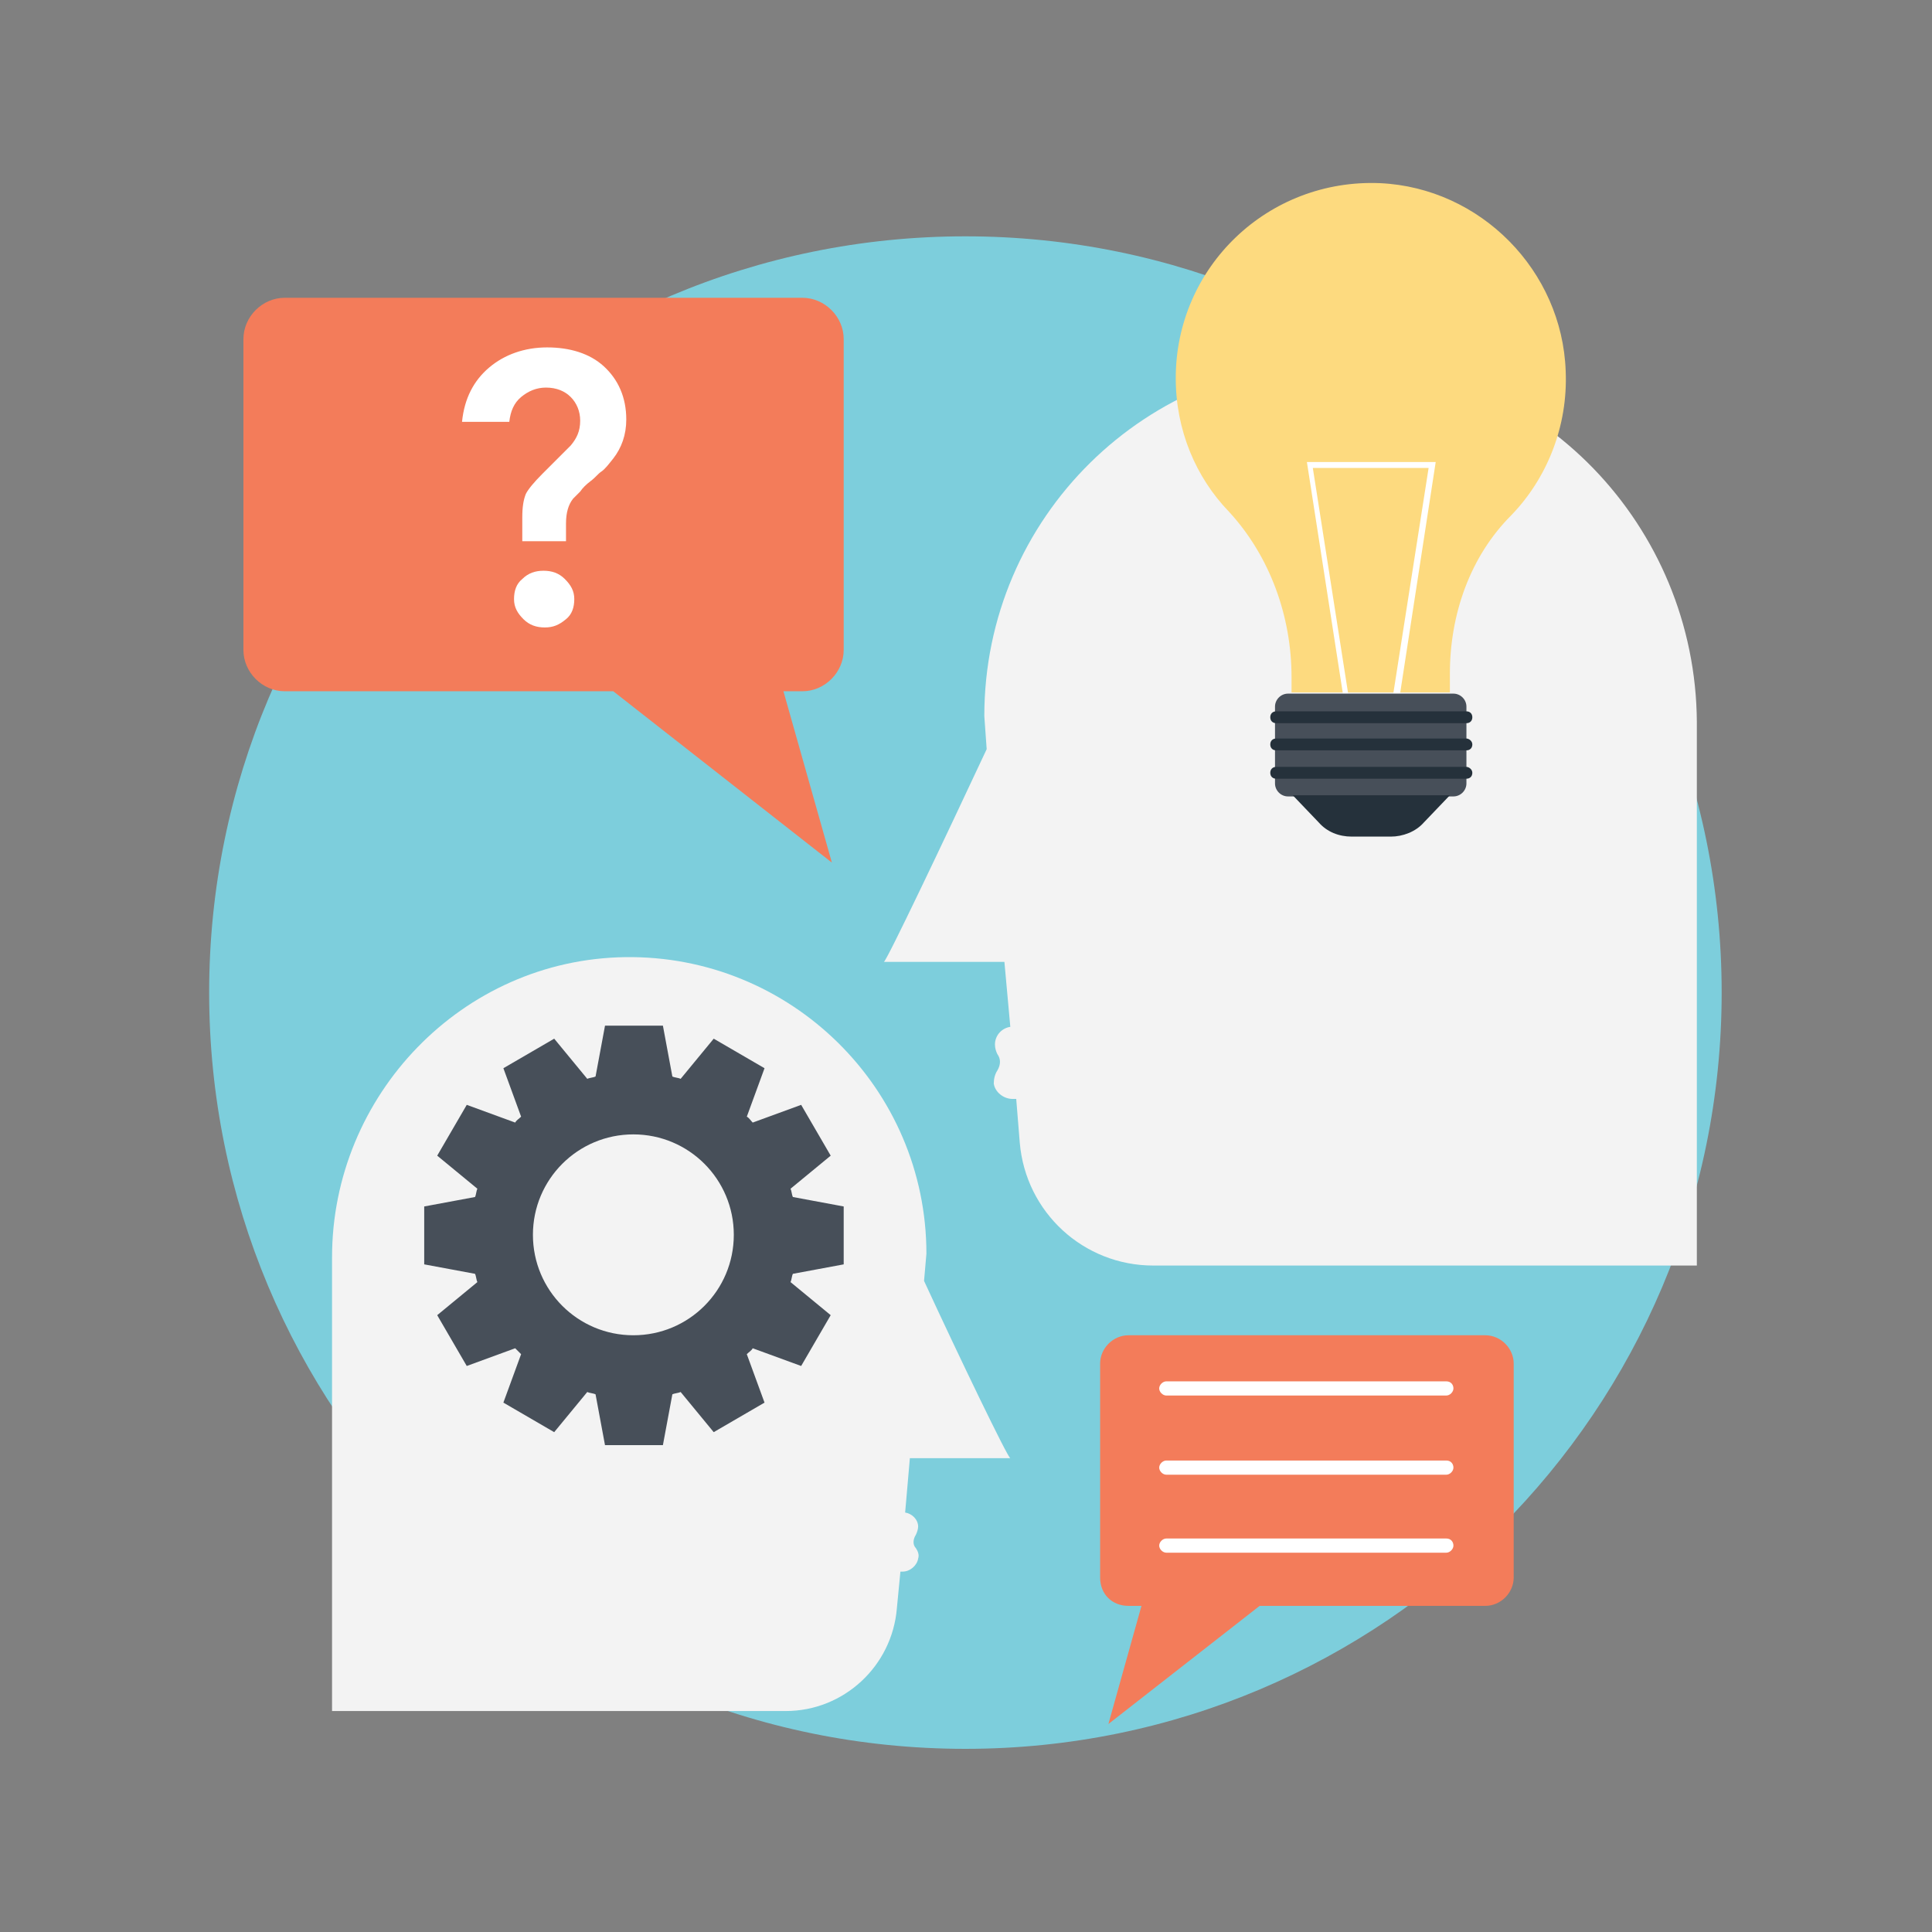
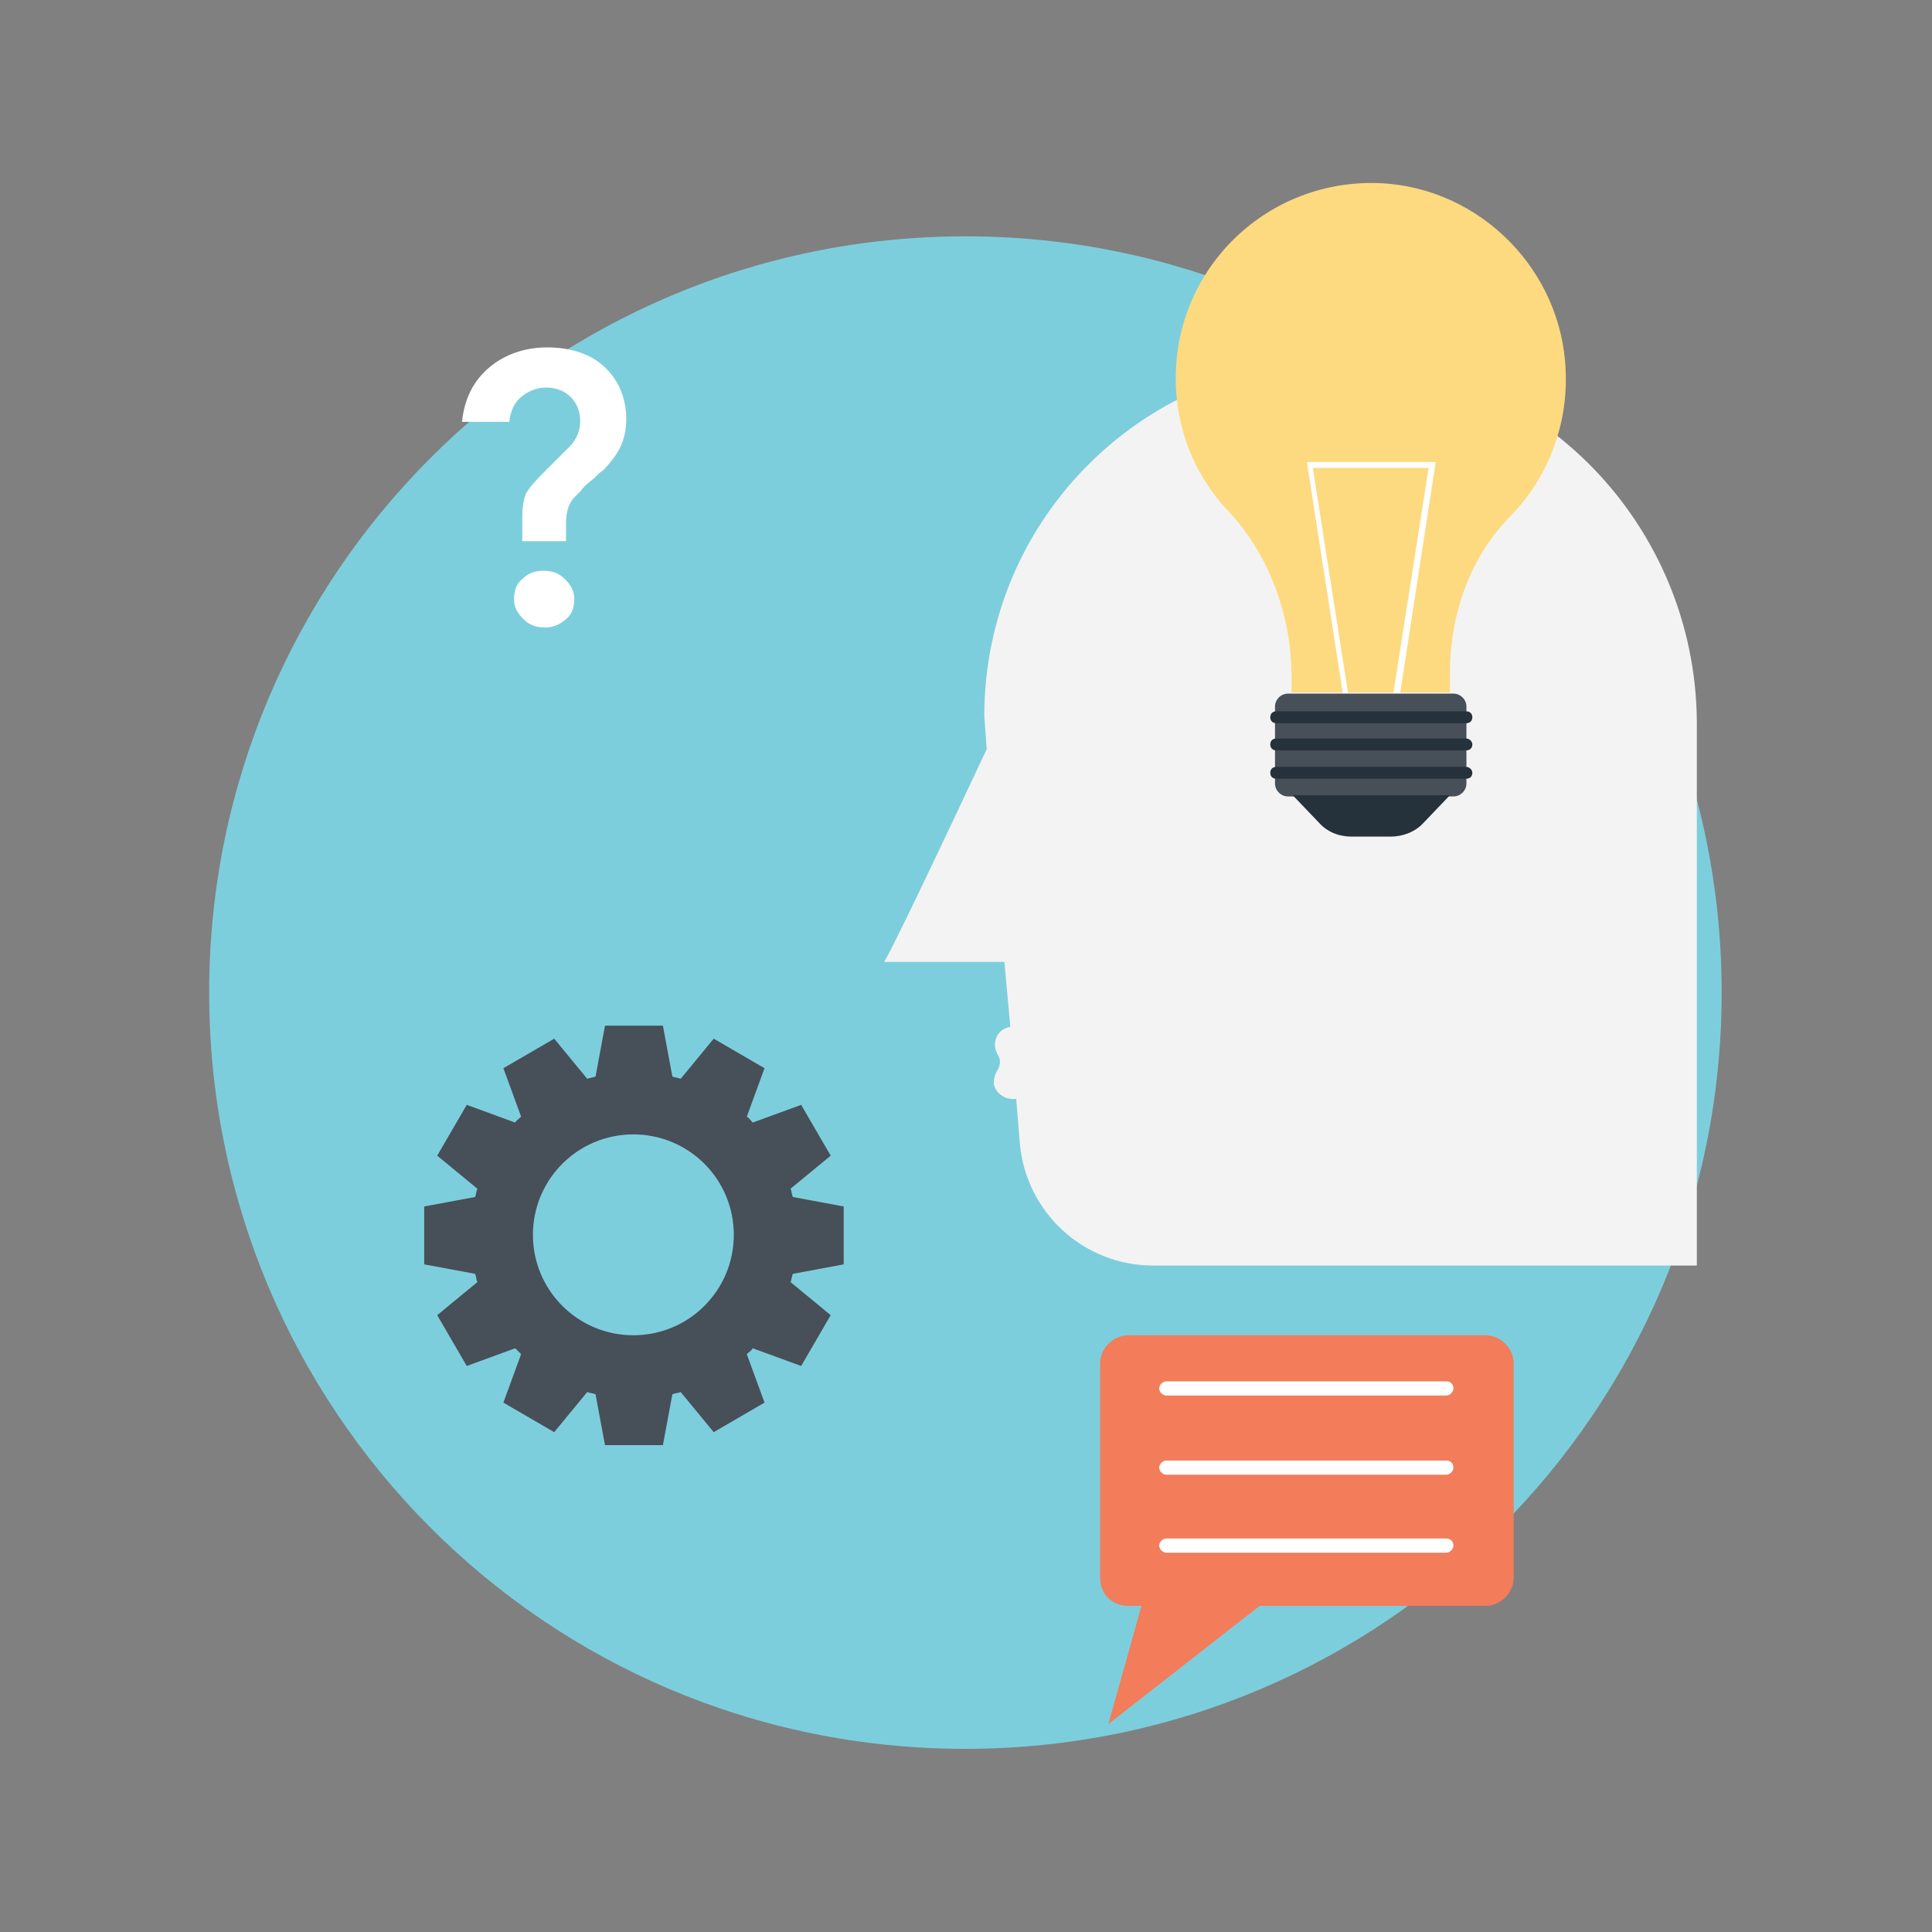
<svg xmlns="http://www.w3.org/2000/svg" version="1.1" id="Layer_1" x="0px" y="0px" viewBox="0 0 163.5 163.5" style="enable-background:new 0 0 163.5 163.5;" xml:space="preserve">
  <rect x="0" y="0" width="163.5" height="163.5" fill="#808080" stroke="none" />
  <style type="text/css">
	.st0{fill:#FDDA7F;}
	.st1{fill:#F3F3F3;}
	.st2{fill:#474F59;}
	.st3{fill:#DB674C;}
	.st4{fill:#DAD9D8;}
	.st5{fill:#7DCEDC;}
	.st6{fill:#F37C5A;}
	.st7{fill:#FFFFFF;}
	.st8{fill:#25313B;}
	.st9{fill:#F6BB53;}
	.st10{fill:#55C5CA;}
	.st11{fill:#010101;}
	.st12{fill:#3C434A;}
	.st13{fill:#231F20;}
	.st14{fill:#F7F8F8;}
	.st15{fill:#E8745E;}
	.st16{fill:#3F464D;}
	.st17{fill:#202A31;}
	.st18{fill:#404850;}
	.st19{fill:none;}
	.st20{fill:#1E282E;}
	.st21{fill:#1C262E;}
	.st22{fill:#E7E7E7;}
	.st23{fill:#222C33;}
	.st24{fill:#58BFBF;}
	.st25{fill:none;stroke:#474F59;stroke-width:0.1;stroke-miterlimit:10;}
</style>
  <g>
    <g>
      <g>
        <path class="st5" d="M17.7,84c0,35.1,28.3,64,64,64c35.4,0,64-28.7,64-64c0-35.4-28.7-64-64-64C46.3,20,17.7,48.7,17.7,84z" />
      </g>
    </g>
    <g>
      <g>
        <path class="st1" d="M113.8,30.5C97,30.3,83.3,43.8,83.3,60.6l0.2,2.8c-3.6,7.7-8.5,18-8.7,18H85l0.5,5.5c0,0,0,0,0,0     c-0.7,0.1-1.3,0.7-1.3,1.5c0,0.3,0.1,0.6,0.2,0.8c0.3,0.4,0.3,0.9,0,1.4c-0.2,0.3-0.3,0.7-0.3,1.1c0.1,0.7,0.8,1.3,1.6,1.3H86     c0,0,0,0,0,0l0.3,3.7c0.5,5.9,5.4,10.4,11.3,10.4h46v-46C143.5,44.5,130.3,30.7,113.8,30.5z" />
      </g>
    </g>
    <g>
      <g>
-         <path class="st1" d="M52.9,81c14-0.2,25.5,11.1,25.5,25.1l-0.2,2.3c3,6.5,7.1,15,7.3,15H77l-0.4,4.6c0,0,0,0,0,0     c0.6,0.1,1.1,0.6,1.1,1.2c0,0.2-0.1,0.5-0.2,0.7c-0.2,0.3-0.3,0.8,0,1.1c0.2,0.3,0.3,0.6,0.2,0.9c-0.1,0.6-0.7,1.1-1.3,1.1h-0.2     c0,0,0,0,0,0l-0.3,3.1c-0.4,4.9-4.5,8.7-9.4,8.7H28.1v-38.4C28.1,92.7,39.1,81.2,52.9,81z" />
-       </g>
+         </g>
    </g>
    <g>
      <g>
        <path class="st0" d="M116.8,15.5c-9.5-0.4-17.3,7.1-17.3,16.5c0,4.4,1.7,8.4,4.5,11.3c3.5,3.8,5.3,8.9,5.3,14v1.3h13.4V57     c0-5,1.7-9.9,5.2-13.4c3-3.1,4.8-7.5,4.6-12.2C132.2,22.9,125.3,15.9,116.8,15.5z" />
      </g>
    </g>
    <g>
      <g>
        <g>
          <path class="st7" d="M118.3,59.9h-4.5l0-0.2l-3.2-20.6h10.9L118.3,59.9z M114.2,59.4h3.6l3.1-19.8h-9.8L114.2,59.4z" />
        </g>
      </g>
    </g>
    <g>
      <g>
        <path class="st2" d="M123,58.7H109c-0.6,0-1.1,0.5-1.1,1.1v6.5c0,0.6,0.5,1.1,1.1,1.1H123c0.6,0,1.1-0.5,1.1-1.1v-6.5     C124.1,59.2,123.6,58.7,123,58.7z" />
      </g>
    </g>
    <g>
      <g>
        <g>
          <path class="st8" d="M108,61.2h16.1c0.3,0,0.5-0.2,0.5-0.5s-0.2-0.5-0.5-0.5H108c-0.3,0-0.5,0.2-0.5,0.5S107.7,61.2,108,61.2z" />
        </g>
      </g>
      <g>
        <g>
          <path class="st8" d="M124.1,62.5H108c-0.3,0-0.5,0.2-0.5,0.5s0.2,0.5,0.5,0.5h16.1c0.3,0,0.5-0.2,0.5-0.5S124.3,62.5,124.1,62.5      z" />
        </g>
      </g>
      <g>
        <g>
          <path class="st8" d="M124.1,64.9H108c-0.3,0-0.5,0.2-0.5,0.5s0.2,0.5,0.5,0.5h16.1c0.3,0,0.5-0.2,0.5-0.5S124.3,64.9,124.1,64.9      z" />
        </g>
      </g>
    </g>
    <g>
      <g>
        <path class="st8" d="M109.4,67.3l2.2,2.3c0.7,0.8,1.7,1.2,2.8,1.2h3.3c1,0,2.1-0.4,2.8-1.2l2.2-2.3H109.4z" />
      </g>
    </g>
    <g>
      <g>
        <g>
          <path class="st2" d="M71.4,107v-4.9l-4.3-0.8c-0.1-0.2-0.1-0.5-0.2-0.7l3.4-2.8l-2.5-4.3l-4.1,1.5c-0.2-0.2-0.3-0.4-0.5-0.5      l1.5-4.1l-4.3-2.5l-2.8,3.4c-0.2-0.1-0.5-0.1-0.7-0.2l-0.8-4.3h-4.9l-0.8,4.3c-0.2,0.1-0.5,0.1-0.7,0.2l-2.8-3.4l-4.3,2.5      l1.5,4.1c-0.2,0.2-0.4,0.3-0.5,0.5l-4.1-1.5L37,97.8l3.4,2.8c-0.1,0.2-0.1,0.5-0.2,0.7l-4.3,0.8v4.9l4.3,0.8      c0.1,0.2,0.1,0.5,0.2,0.7l-3.4,2.8l2.5,4.3l4.1-1.5c0.2,0.2,0.3,0.3,0.5,0.5l-1.5,4.1l4.3,2.5l2.8-3.4c0.2,0.1,0.5,0.1,0.7,0.2      l0.8,4.3h4.9l0.8-4.3c0.2-0.1,0.5-0.1,0.7-0.2l2.8,3.4l4.3-2.5l-1.5-4.1c0.2-0.2,0.4-0.3,0.5-0.5l4.1,1.5l2.5-4.3l-3.4-2.8      c0.1-0.2,0.1-0.5,0.2-0.7L71.4,107z M53.6,113c-4.7,0-8.5-3.8-8.5-8.5c0-4.7,3.8-8.5,8.5-8.5c4.7,0,8.5,3.8,8.5,8.5      C62.1,109.2,58.3,113,53.6,113z" />
        </g>
      </g>
    </g>
    <g>
      <g>
-         <path class="st6" d="M67.9,58.5h-1.6L70.4,73L51.9,58.5H24.1c-1.9,0-3.5-1.6-3.5-3.5V28.7c0-1.9,1.6-3.5,3.5-3.5h43.8     c1.9,0,3.5,1.6,3.5,3.5V55C71.4,56.9,69.8,58.5,67.9,58.5z" />
-       </g>
+         </g>
    </g>
    <g>
      <g>
        <path class="st6" d="M95.5,135.9h1.1l-2.8,10l12.8-10h19.1c1.3,0,2.4-1.1,2.4-2.4v-18.1c0-1.3-1.1-2.4-2.4-2.4H95.5     c-1.3,0-2.4,1.1-2.4,2.4v18.1C93.1,134.9,94.1,135.9,95.5,135.9z" />
      </g>
    </g>
    <g>
      <g>
        <g>
          <path class="st7" d="M47.9,45.8h-3.7v-2c0-0.9,0.1-1.5,0.3-2c0.2-0.4,0.7-1,1.4-1.7l2.4-2.4c0.5-0.6,0.8-1.2,0.8-2.1      c0-0.8-0.3-1.5-0.8-2c-0.5-0.5-1.2-0.8-2.1-0.8c-0.8,0-1.5,0.3-2.1,0.8c-0.6,0.5-0.9,1.2-1,2.1h-4c0.2-2,1-3.5,2.3-4.6      c1.3-1.1,3-1.7,4.9-1.7s3.6,0.5,4.8,1.6s1.9,2.6,1.9,4.5c0,1.3-0.4,2.4-1.1,3.3c-0.4,0.5-0.7,0.9-1,1.1s-0.5,0.5-0.9,0.8      c-0.4,0.3-0.7,0.6-0.9,0.9c-0.3,0.3-0.5,0.5-0.6,0.6c-0.4,0.5-0.6,1.2-0.6,2.1V45.8z M46.1,53.1c-0.7,0-1.3-0.2-1.8-0.7      c-0.5-0.5-0.8-1-0.8-1.7s0.2-1.3,0.7-1.7c0.5-0.5,1.1-0.7,1.8-0.7c0.7,0,1.3,0.2,1.8,0.7c0.5,0.5,0.8,1,0.8,1.7      s-0.2,1.3-0.7,1.7C47.3,52.9,46.8,53.1,46.1,53.1z" />
        </g>
      </g>
    </g>
    <g>
      <g>
        <g>
          <path class="st7" d="M122.4,116.9H98.7c-0.3,0-0.6,0.3-0.6,0.6s0.3,0.6,0.6,0.6h23.7c0.3,0,0.6-0.3,0.6-0.6      S122.8,116.9,122.4,116.9z" />
        </g>
      </g>
      <g>
        <g>
          <path class="st7" d="M122.4,123.6H98.7c-0.3,0-0.6,0.3-0.6,0.6s0.3,0.6,0.6,0.6h23.7c0.3,0,0.6-0.3,0.6-0.6      S122.8,123.6,122.4,123.6z" />
        </g>
      </g>
      <g>
        <g>
          <path class="st7" d="M122.4,130.2H98.7c-0.3,0-0.6,0.3-0.6,0.6s0.3,0.6,0.6,0.6h23.7c0.3,0,0.6-0.3,0.6-0.6      S122.8,130.2,122.4,130.2z" />
        </g>
      </g>
    </g>
  </g>
</svg>